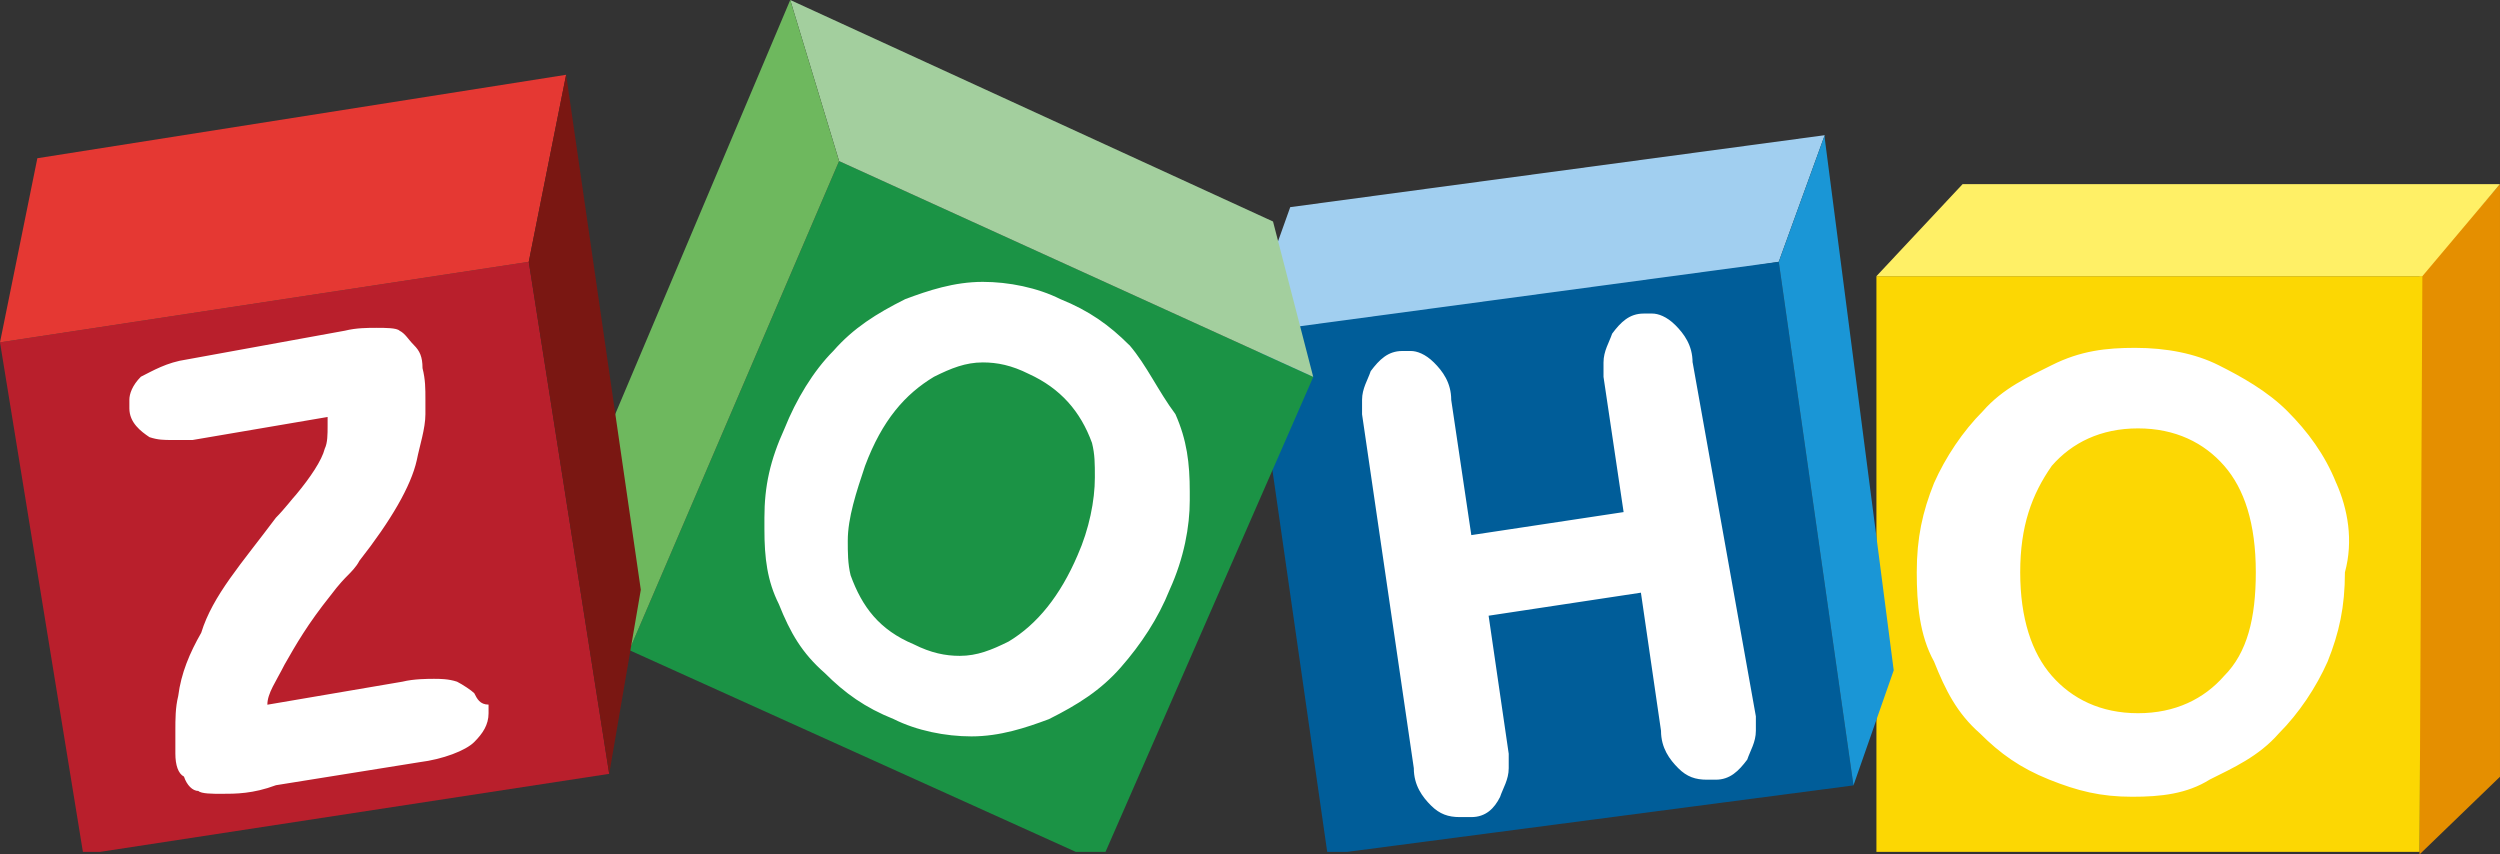
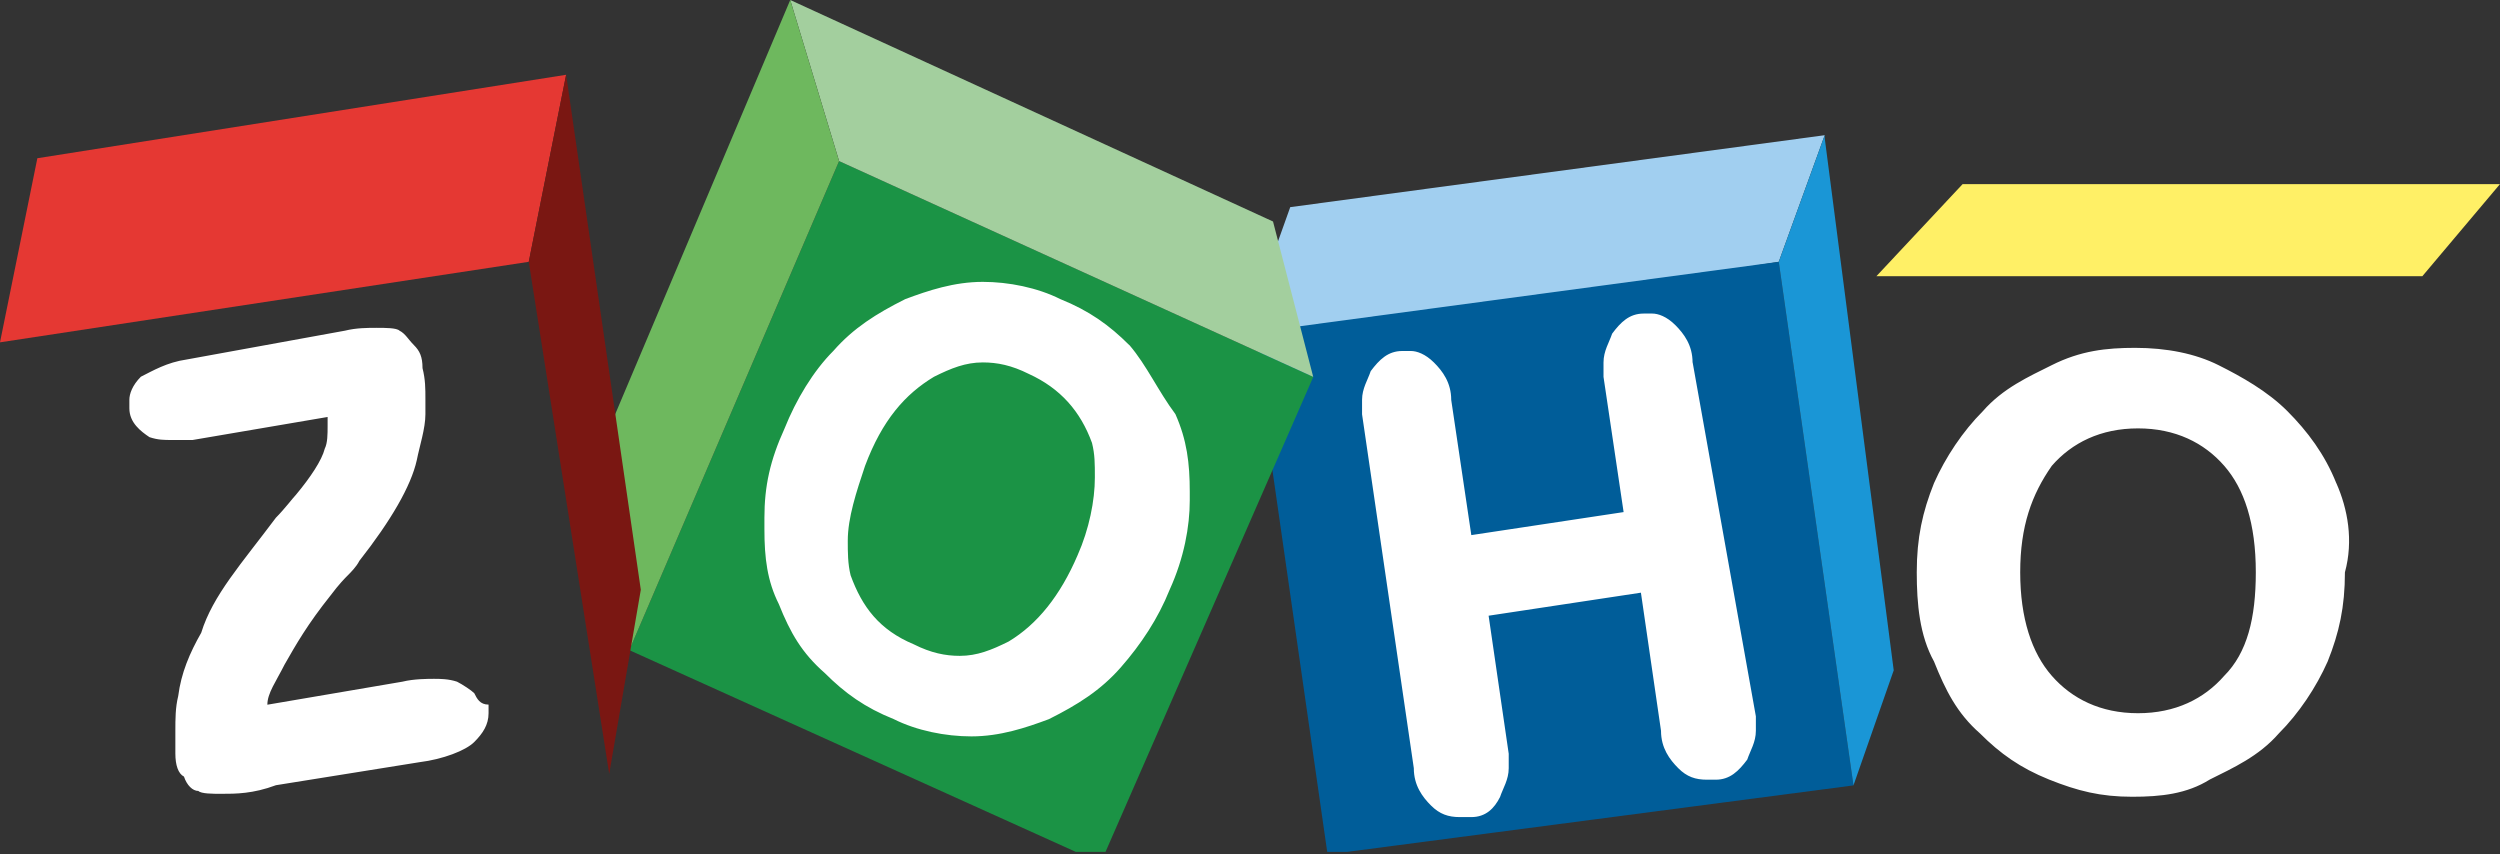
<svg xmlns="http://www.w3.org/2000/svg" width="158" height="54" viewBox="0 0 158 54" fill="none">
  <rect x="0" y="0" width="158" height="54" fill="#333333" stroke="none" />
-   <path d="M157.999 11.636V49.09L152.914 54V17.454L157.999 11.636Z" fill="#E58F00" />
-   <path d="M118.59 17.454V53.836H152.914L153.094 17.454H118.59Z" fill="#FCD703" />
  <path d="M124.038 11.636L118.59 17.454H153.094L157.998 11.636H124.038Z" fill="#FFF066" />
  <path d="M81.543 13.091L115.321 8.545L112.417 16.546L80.453 21.636L80.633 15.638L81.543 13.091Z" fill="#A1CFF0" />
  <path d="M81.36 20.725L79.363 22.364L83.879 53.836H85.159L117.138 49.637L112.417 16.546L81.36 20.725Z" fill="#005D99" />
  <path d="M115.322 8.545V8.728L119.683 42.364L117.139 49.637L112.418 16.546" fill="#1A96D6" />
  <path d="M39.773 41.089L67.986 53.836H69.869L82.999 23.819L53.033 10.181L39.773 41.089Z" fill="#1B9345" />
  <path d="M49.945 0L53.033 10.181L82.996 23.819L80.455 13.999L49.945 0Z" fill="#A3CF9E" />
  <path d="M49.943 0L37.957 28.362L39.771 41.092L53.03 10.181L49.943 0Z" fill="#6EB85E" />
-   <path d="M0 21.636L5.239 53.836H6.342L38.501 48.907L33.417 16.546L0 21.636Z" fill="#B91F2C" />
  <path d="M0 21.636L2.361 10L35.778 4.726L33.417 16.546L0 21.636Z" fill="#E53833" />
  <path d="M35.779 4.726L40.499 37.274L38.502 48.91L33.418 16.546L35.779 4.726Z" fill="#7A1712" />
  <path d="M106.97 22.908C106.97 21.816 106.423 21.089 105.88 20.545C105.333 20 104.79 19.817 104.426 19.817H103.883C102.973 19.817 102.429 20.361 101.886 21.089C101.705 21.633 101.342 22.18 101.342 22.908V23.819L102.612 32.364L92.987 33.819L91.717 25.274C91.717 24.183 91.173 23.455 90.626 22.911C90.08 22.367 89.536 22.183 89.173 22.183H88.626C87.719 22.183 87.173 22.731 86.629 23.455C86.449 24.003 86.082 24.547 86.082 25.274V26.185L89.353 48.549C89.353 49.641 89.897 50.368 90.443 50.912C90.99 51.456 91.533 51.64 92.26 51.64H92.987C93.897 51.64 94.441 51.096 94.804 50.368C94.984 49.824 95.351 49.277 95.351 48.549V47.638L94.08 38.913L103.706 37.457L104.976 46.186C104.976 47.277 105.523 48.005 106.066 48.549C106.61 49.096 107.156 49.277 107.883 49.277H108.43C109.337 49.277 109.884 48.729 110.427 48.005C110.607 47.458 110.971 46.913 110.971 46.186V45.275L106.976 22.911L106.97 22.908ZM68.105 35.088C67.015 37.635 65.564 39.45 63.748 40.542C62.657 41.086 61.75 41.45 60.66 41.45C59.753 41.45 58.843 41.27 57.753 40.722C55.576 39.811 54.486 38.359 53.759 36.36C53.579 35.632 53.579 34.904 53.579 34.177C53.579 32.721 54.122 31.086 54.669 29.45C55.759 26.54 57.213 24.904 59.026 23.813C60.117 23.268 61.024 22.905 62.114 22.905C63.024 22.905 63.931 23.085 65.021 23.632C67.018 24.543 68.288 25.995 69.015 27.995C69.195 28.723 69.195 29.267 69.195 30.178C69.195 31.633 68.832 33.449 68.105 35.088ZM71.376 21.816C70.106 20.545 68.832 19.637 67.018 18.906C65.564 18.178 63.748 17.814 62.114 17.814C60.297 17.814 58.663 18.362 57.209 18.906C55.392 19.817 53.942 20.725 52.669 22.177C51.398 23.449 50.308 25.268 49.581 27.087C48.671 29.086 48.311 30.722 48.311 32.721V33.449C48.311 35.268 48.491 36.72 49.221 38.175C49.948 39.995 50.675 41.266 52.128 42.538C53.398 43.81 54.669 44.721 56.486 45.449C57.936 46.176 59.753 46.54 61.39 46.54C63.207 46.54 64.841 45.993 66.294 45.449C68.112 44.538 69.562 43.63 70.835 42.178C72.109 40.725 73.196 39.087 73.923 37.268C74.833 35.268 75.193 33.269 75.193 31.63V31.083C75.193 29.264 75.013 27.811 74.286 26.173C73.196 24.717 72.469 23.082 71.379 21.81M29.974 43.81C29.79 43.63 29.247 43.266 28.883 43.082C28.337 42.902 27.793 42.902 27.43 42.902C27.066 42.902 26.159 42.902 25.433 43.082L16.897 44.538C16.897 43.81 17.441 43.082 17.988 41.994C18.714 40.722 19.441 39.447 20.892 37.631C21.438 36.904 21.802 36.54 21.982 36.36C22.162 36.179 22.529 35.815 22.709 35.449C24.706 32.905 25.976 30.722 26.34 29.086C26.52 28.175 26.886 27.087 26.886 26.176V25.265C26.886 24.537 26.886 23.993 26.703 23.265C26.703 22.538 26.523 22.174 26.159 21.81C25.796 21.446 25.616 21.082 25.249 20.899C25.069 20.719 24.342 20.719 23.796 20.719C23.249 20.719 22.525 20.719 21.799 20.899L11.81 22.718C10.54 22.898 9.633 23.446 8.903 23.809C8.359 24.354 8.176 24.901 8.176 25.262V25.809C8.176 26.717 8.903 27.264 9.446 27.628C9.99 27.808 10.353 27.808 10.9 27.808H12.17L20.705 26.353V26.9C20.705 27.445 20.705 27.992 20.525 28.356C20.345 29.083 19.618 30.175 18.708 31.266C18.528 31.447 17.981 32.174 17.438 32.718C15.261 35.629 13.444 37.628 12.717 39.991C11.99 41.263 11.446 42.538 11.263 43.99C11.083 44.718 11.083 45.446 11.083 46.173V47.625C11.083 48.353 11.263 48.897 11.627 49.081C11.807 49.625 12.173 49.989 12.537 49.989C12.717 50.169 13.444 50.169 13.99 50.169C14.897 50.169 15.987 50.169 17.441 49.625L26.52 48.169C27.973 47.989 29.427 47.442 29.97 46.898C30.514 46.353 30.877 45.806 30.877 45.079V44.531C30.334 44.531 30.15 44.167 29.97 43.804M140.57 42.712C139.3 44.167 137.483 45.075 135.122 45.075C132.762 45.075 130.945 44.164 129.675 42.712C128.404 41.26 127.677 39.077 127.677 36.167C127.677 33.256 128.404 31.257 129.675 29.438C130.945 27.982 132.762 27.074 135.122 27.074C137.483 27.074 139.3 27.982 140.57 29.438C141.841 30.893 142.567 33.076 142.567 36.167C142.567 39.077 142.021 41.257 140.57 42.712ZM147.652 30.532C146.925 28.713 145.835 27.261 144.565 25.986C143.294 24.714 141.657 23.803 140.207 23.076C138.753 22.348 136.939 21.984 134.939 21.984C133.122 21.984 131.488 22.164 129.675 23.076C128.221 23.803 126.587 24.531 125.317 25.986C124.047 27.258 122.956 28.897 122.23 30.532C121.503 32.351 121.139 33.987 121.139 36.17C121.139 38.169 121.32 40.169 122.23 41.807C122.956 43.626 123.683 45.079 125.137 46.353C126.407 47.625 127.681 48.533 129.494 49.264C131.311 49.992 132.762 50.355 134.759 50.355C136.576 50.355 138.21 50.175 139.663 49.264C141.117 48.536 142.751 47.809 144.021 46.353C145.291 45.082 146.382 43.443 147.108 41.807C147.835 39.988 148.199 38.353 148.199 36.17C148.745 34.17 148.382 32.171 147.655 30.532" fill="white" />
</svg>